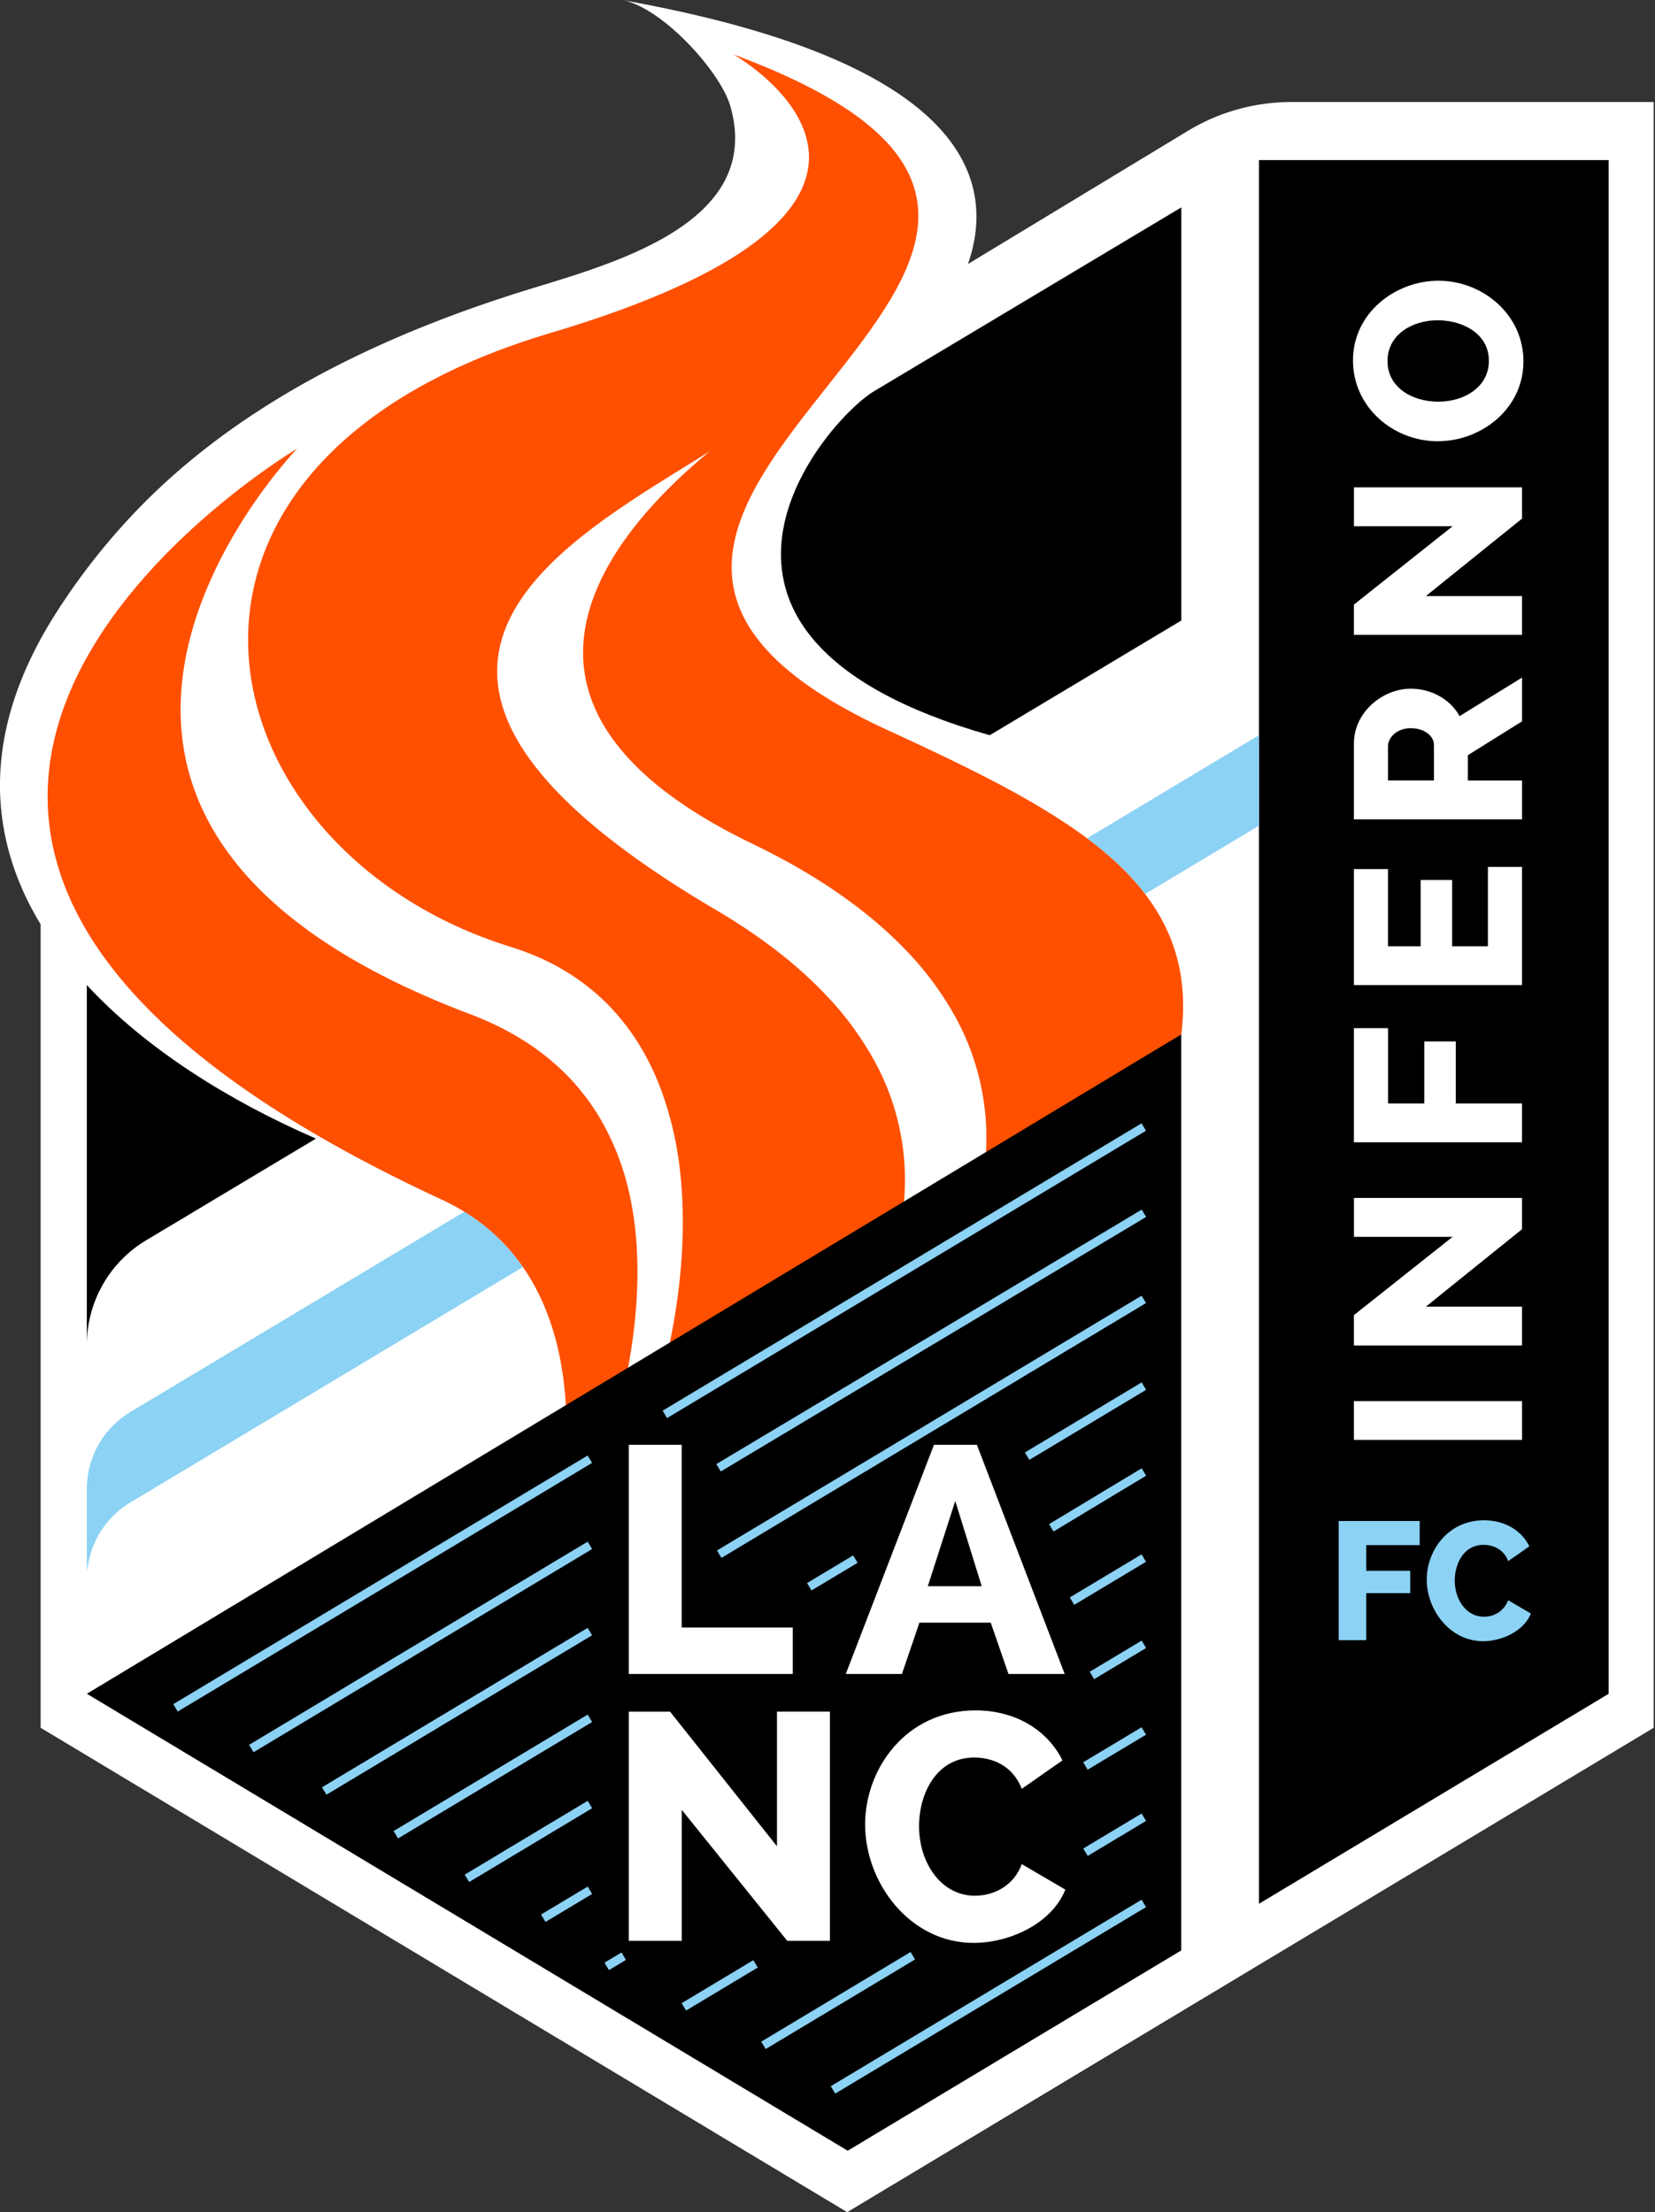
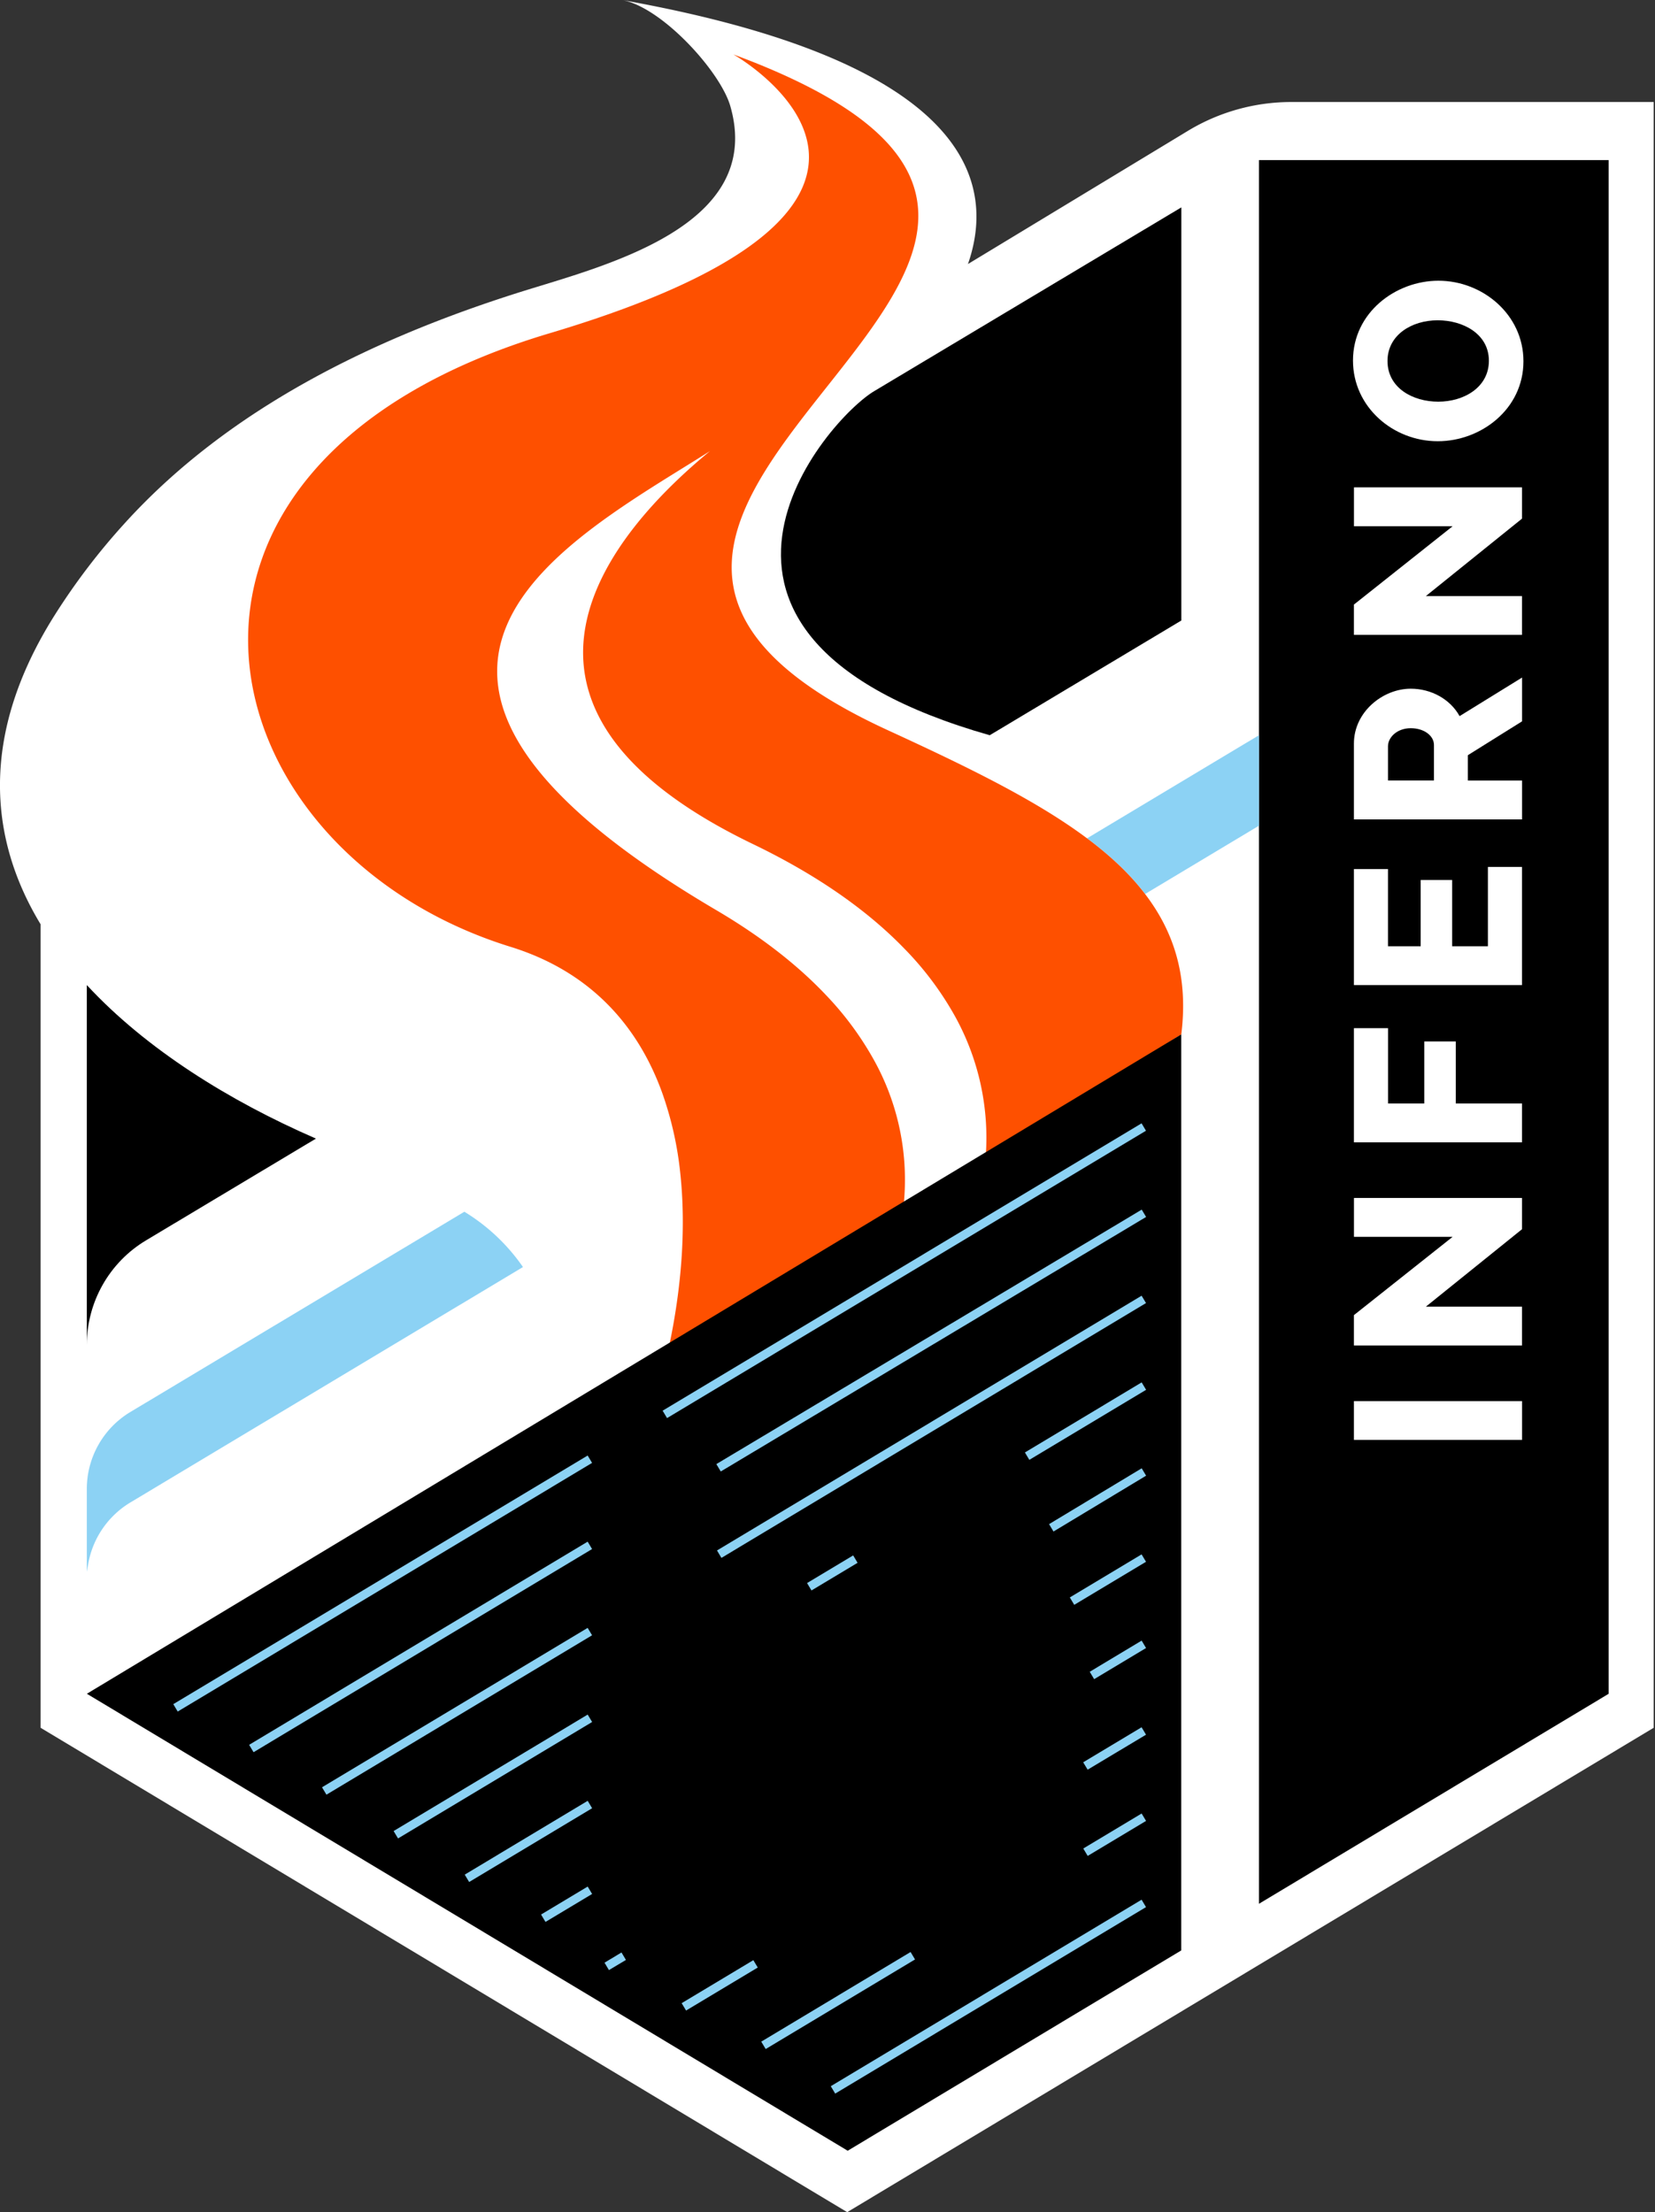
<svg xmlns="http://www.w3.org/2000/svg" width="374" height="500" fill="none">
  <rect width="100%" height="100%" fill="#333333" stroke="none" />
  <path fill="#fff" d="M291.81 23.06a45.1 45.1 0 0 0-23.37 6.52l-49.7 30.1c6.64-19.08-.49-45.8-78.18-59.68 8.98 1.6 22.2 16.1 24.47 23.96 7.88 27.3-28.64 36.12-47.47 42.05C84.6 76.4 51.84 92.23 28.29 118.15a149.07 149.07 0 0 0-15.99 20.98c-16.76 26.65-15 50.2-3.1 69.82-.02.42-.02-1.11-.02-.7v182.27L191.45 500 373.7 390.52V23.06h-81.9Z" />
  <path fill="#000" d="M363.51 36.18H284.5V430.3l79.02-47.46V36.18Z" />
  <path fill="#fff" d="M343.96 325.45h-38v-8.77h38v8.77ZM322.23 295.34h21.72v8.77h-37.99v-6.86l22.31-17.7h-22.3v-8.78h37.98v7.06l-21.72 17.5ZM343.96 258.19h-38v-25.8h7.71v17.02h8.19v-14.02h7.12v14.02h14.97v8.78h.01ZM336.25 195.95h7.7v26.7h-37.99v-26.22h7.7v17.45h7.39V198.9h7.11v14.98h8.08v-17.93h.01ZM343.96 185.2h-38v-17.13c0-7.17 6.54-12.41 12.85-12.41 4.65 0 8.94 2.4 11.03 6.2l14.12-8.72v9.9l-12.25 7.65v5.73h12.25v8.77Zm-19.91-8.78v-8.03c0-2.08-2.2-3.8-5.25-3.8-3.1 0-5.14 2.09-5.14 4.07v7.75h10.39v.01ZM322.23 134.73h21.72v8.77h-37.99v-6.85l22.31-17.71h-22.3v-8.78h37.98v7.06l-21.72 17.5ZM324.9 99.73c-10.05 0-19.15-7.7-19.15-18.24 0-10.87 9.68-18.04 19.31-18.04 10.01 0 19.21 7.66 19.21 18.2 0 10.81-9.57 18.08-19.36 18.08Zm11.56-18.19c0-6.1-5.88-9.15-11.56-9.15-5.88 0-11.35 3.32-11.35 9.2 0 6.1 5.73 9.2 11.46 9.2 5.83 0 11.45-3.25 11.45-9.25Z" />
-   <path fill="#8CD2F4" d="M302.52 370.72v-26.94h18.3v5.46h-12.08v5.8h9.95v5.05h-9.95v10.62h-6.22v.01ZM335.4 343.63c4.77 0 8.5 2.38 10.2 5.88l-4.77 3.34c-1.1-2.85-3.6-3.68-5.58-3.68-4.4 0-6.5 4.17-6.5 8.08 0 4.29 2.59 8.16 6.57 8.16a5.72 5.72 0 0 0 5.5-3.72l5.13 3c-1.6 3.98-6.53 6.26-10.78 6.26-7.48 0-12.75-7.02-12.75-13.93 0-6.52 4.78-13.4 12.97-13.4Z" />
  <path fill="#000" d="M19.62 222.65v81.34c0-9.7 5.09-18.68 13.4-23.65l38.38-22.99c-19.57-8.5-38.38-20.22-51.78-34.7ZM266.95 46.88l-69.27 41.45c-10.83 6.3-53.62 55.18 25.98 77.85l43.3-25.93V46.88h-.01Z" />
  <path fill="#8CD2F4" d="m284.5 166.18-38.85 23.3c5.23 3.9 9.66 8.05 13.13 12.58l25.72-15.43v-20.45ZM104.94 273.88l-75.46 45.25a20.3 20.3 0 0 0-9.86 17.42v18.7l.39-2.19a20.3 20.3 0 0 1 9.47-13.48l88.7-53.2a43.8 43.8 0 0 0-13.24-12.5Z" />
-   <path fill="#FE5000" d="M106.19 229.2c-119.13-45.01-39.03-127.8-39.03-127.8s-146.5 86.85 32.73 169.77c1.79.83 3.46 1.73 5.05 2.71a43.8 43.8 0 0 1 13.24 12.5c6.52 9.42 9.22 20.92 9.73 32.18l13.82-8.32c2.46-12.8 3.29-26.19.9-38.51a59.89 59.89 0 0 0-5.89-16.93c-5.78-10.84-15.46-19.9-30.55-25.6Z" />
  <path fill="#FE5000" d="M245.65 189.48c-11.6-8.67-27.14-16.22-44.94-24.4C88.96 113.75 289.07 57.91 165.73 12.3c0 0 58.66 33.15-41.45 63-100.12 29.84-78.57 117.12-8.92 138.7 17.88 5.54 28.75 17.64 34.3 33.05a78.2 78.2 0 0 1 4.06 18.02c1.35 12.47.3 26.03-2.58 39.5l53.04-31.96a55.7 55.7 0 0 0-7.01-33.6 71.21 71.21 0 0 0-10.54-14.13c-6.3-6.66-14.46-13.1-24.77-19.17-91.76-53.99-33.95-83.18-1.42-103.75-22.37 18.4-55.78 57.23 9.67 88.8 14.74 7.1 25.94 15.08 34.15 23.54a71.54 71.54 0 0 1 10.75 14 56.69 56.69 0 0 1 7.74 33.11l44.2-27.6c1.6-12.82-1.5-23-8.19-31.75-3.45-4.53-7.89-8.68-13.11-12.58Z" />
  <path fill="#000" d="m191.56 486.12 75.38-45.28V233.8L19.63 382.83l171.94 103.29Z" />
-   <path fill="#fff" d="M142.09 378.36v-51.8h11.96v41.3h25.1v10.5h-37.06ZM191.13 378.36l19.93-51.8h9.7l19.84 51.8h-12.7l-4.01-11.6h-16.12l-3.95 11.6h-12.69Zm24.74-39.1-6.2 19.26h12.18l-5.98-19.27ZM154.06 409.06v29.62h-11.97v-51.8h9.34l24.15 30.42v-30.43h11.97v51.81h-9.64l-23.85-29.62ZM220.46 386.59c9.2 0 16.35 4.6 19.63 11.3l-9.19 6.43c-2.12-5.48-6.93-7.08-10.73-7.08-8.47 0-12.48 8.02-12.48 15.54 0 8.25 4.96 15.7 12.63 15.7 3.94 0 8.68-1.97 10.58-7.15l9.85 5.77c-3.07 7.66-12.55 12.04-20.73 12.04-14.37 0-24.52-13.5-24.52-26.79.01-12.56 9.2-25.76 24.96-25.76Z" />
  <path fill="#8CD2F4" d="m257.97 253.9-108.23 64.95 1 1.67 108.23-64.95-1-1.68ZM132.8 328.98l-93.64 56.2 1 1.67 93.64-56.2-1-1.67ZM258.01 273.4l-96.13 57.52 1 1.67L259 275.06l-1-1.67ZM257.98 292.86l-95.95 57.58 1 1.68 95.95-57.6-1-1.66ZM257.98 312.46l-26.37 15.83 1 1.67L259 314.13l-1-1.67ZM192.8 351.56l-10.42 6.25 1 1.67 10.42-6.25-1-1.67ZM258 331.87l-20.93 12.62 1 1.67L259 333.54l-1-1.67ZM257.97 351.33l-16.21 9.73 1 1.67 16.22-9.73-1-1.67ZM257.98 370.82l-11.72 7.04 1 1.67 11.73-7.04-1-1.67ZM170.24 443.04l-16.2 9.72 1 1.67 16.2-9.72-1-1.67ZM257.98 409.9l-13.18 7.91 1 1.67 13.19-7.91-1-1.67ZM257.97 429.38l-70.23 42.15 1 1.67 70.24-42.15-1-1.67ZM132.8 348.45l-76.5 45.92 1 1.67 76.5-45.92-1-1.67ZM132.8 367.94l-60.03 36.03 1 1.67 60.03-36.03-1-1.67ZM132.8 387.54l-43.85 26.32 1 1.67 43.86-26.32-1-1.67ZM132.8 407.03l-27.78 16.68 1 1.67 27.79-16.68-1-1.67ZM132.8 426.41l-10.53 6.32 1 1.67 10.54-6.32-1-1.67ZM140.44 441.31l-3.83 2.3 1 1.68 3.84-2.3-1-1.68ZM257.98 390.4l-13.2 7.92 1.01 1.67 13.19-7.91-1-1.67ZM205.77 441.2l-33.74 20.26 1 1.67 33.75-20.25-1-1.67Z" />
</svg>